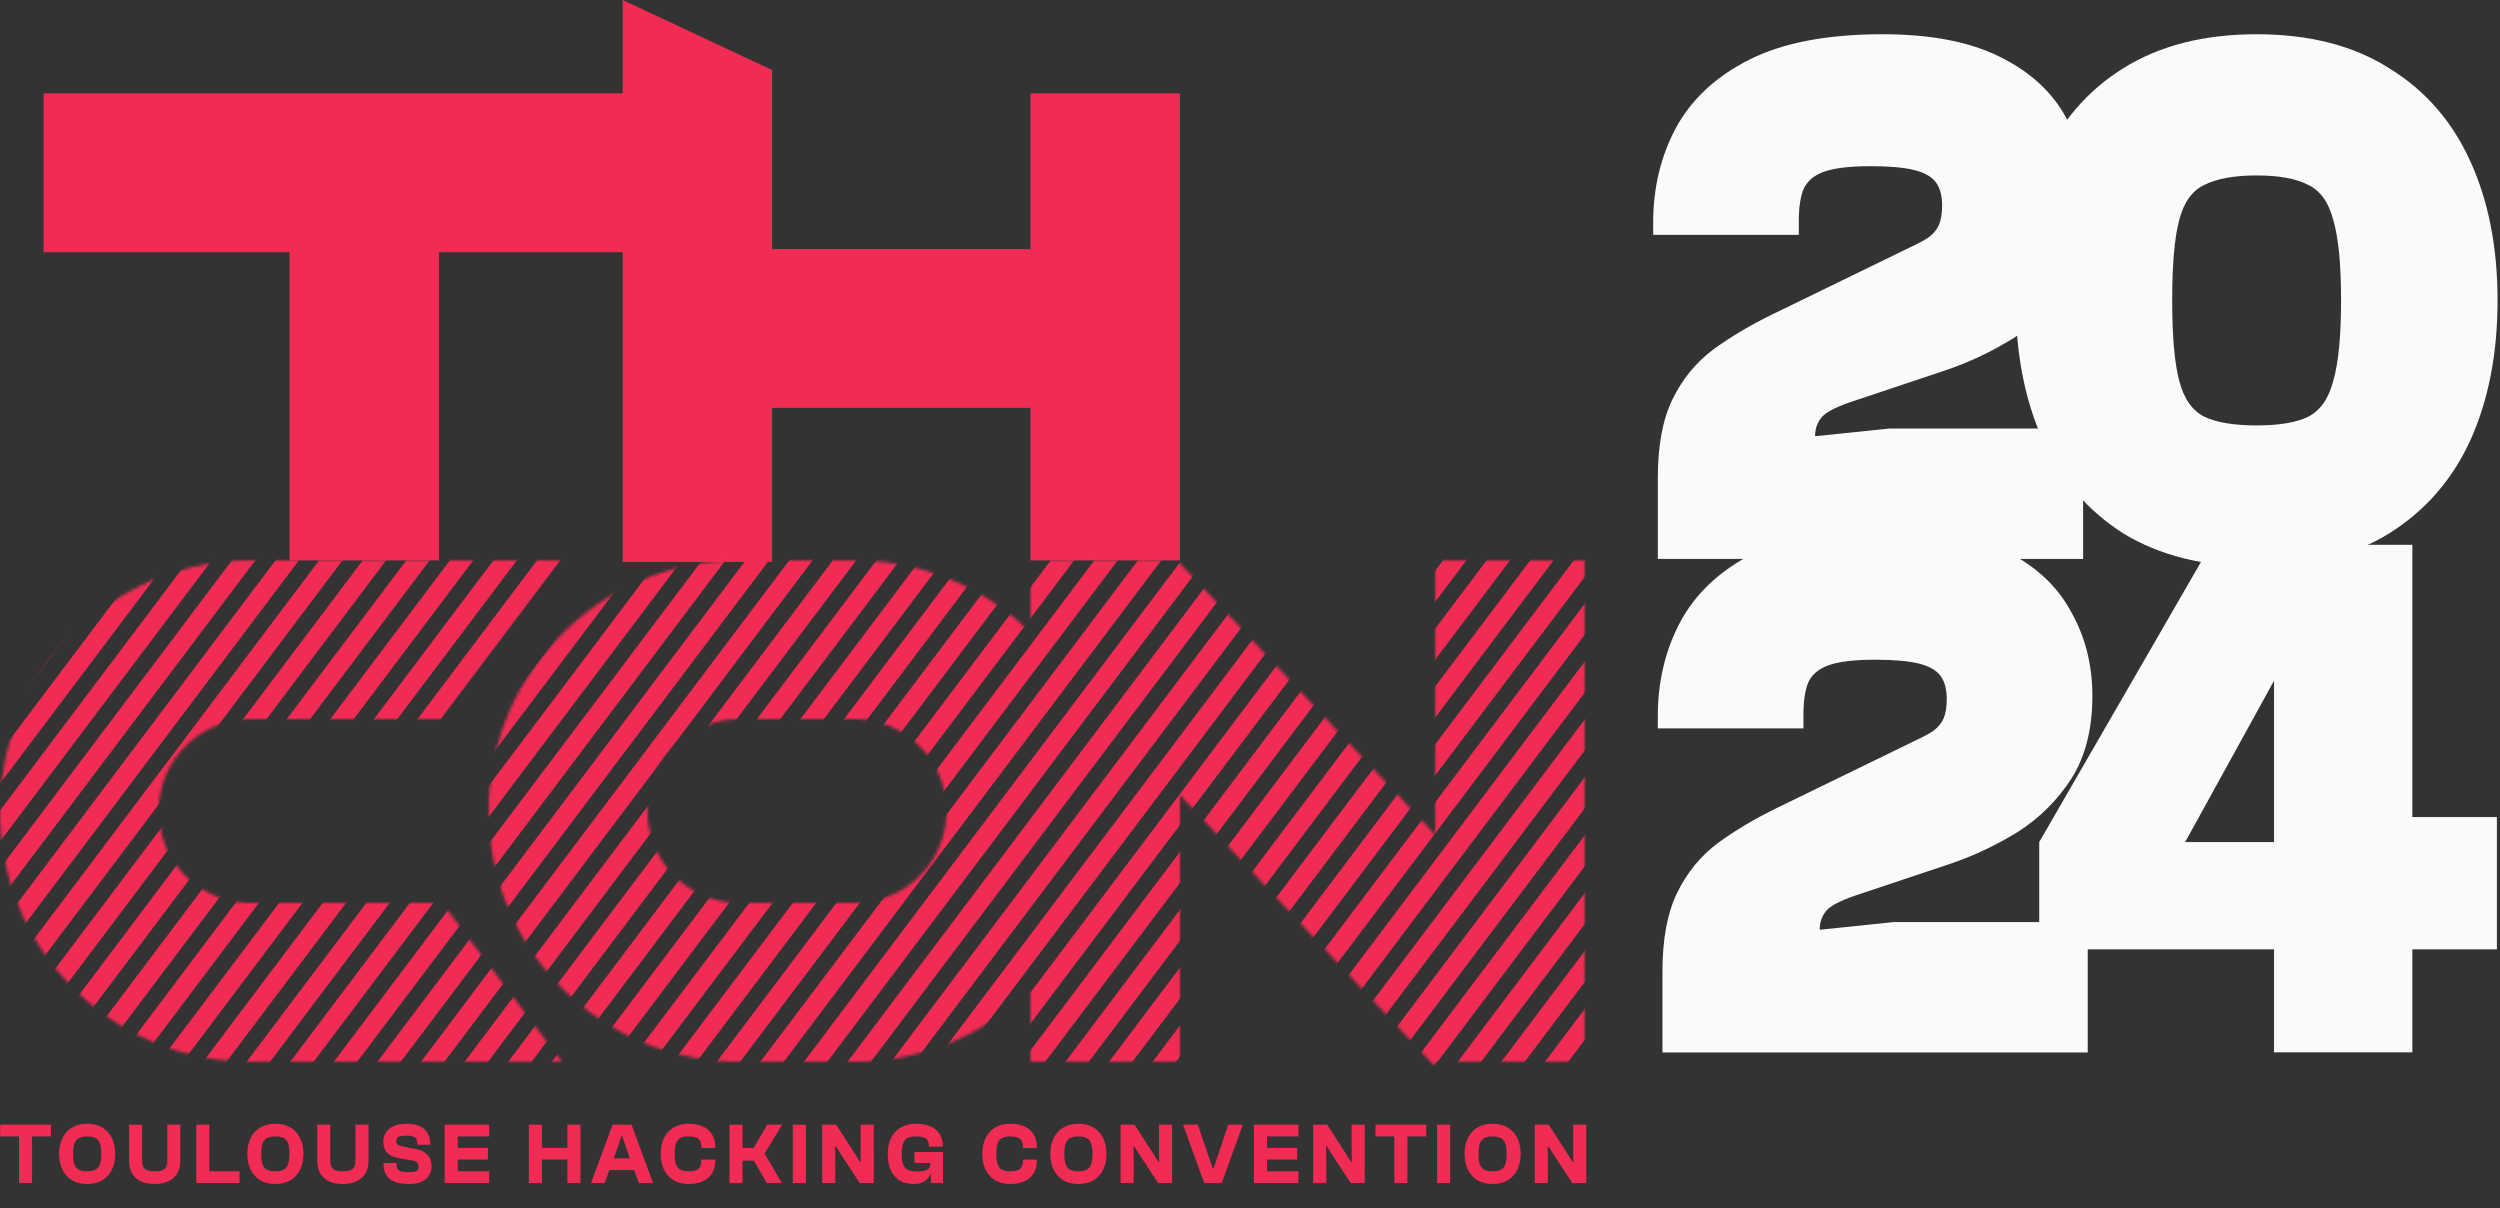
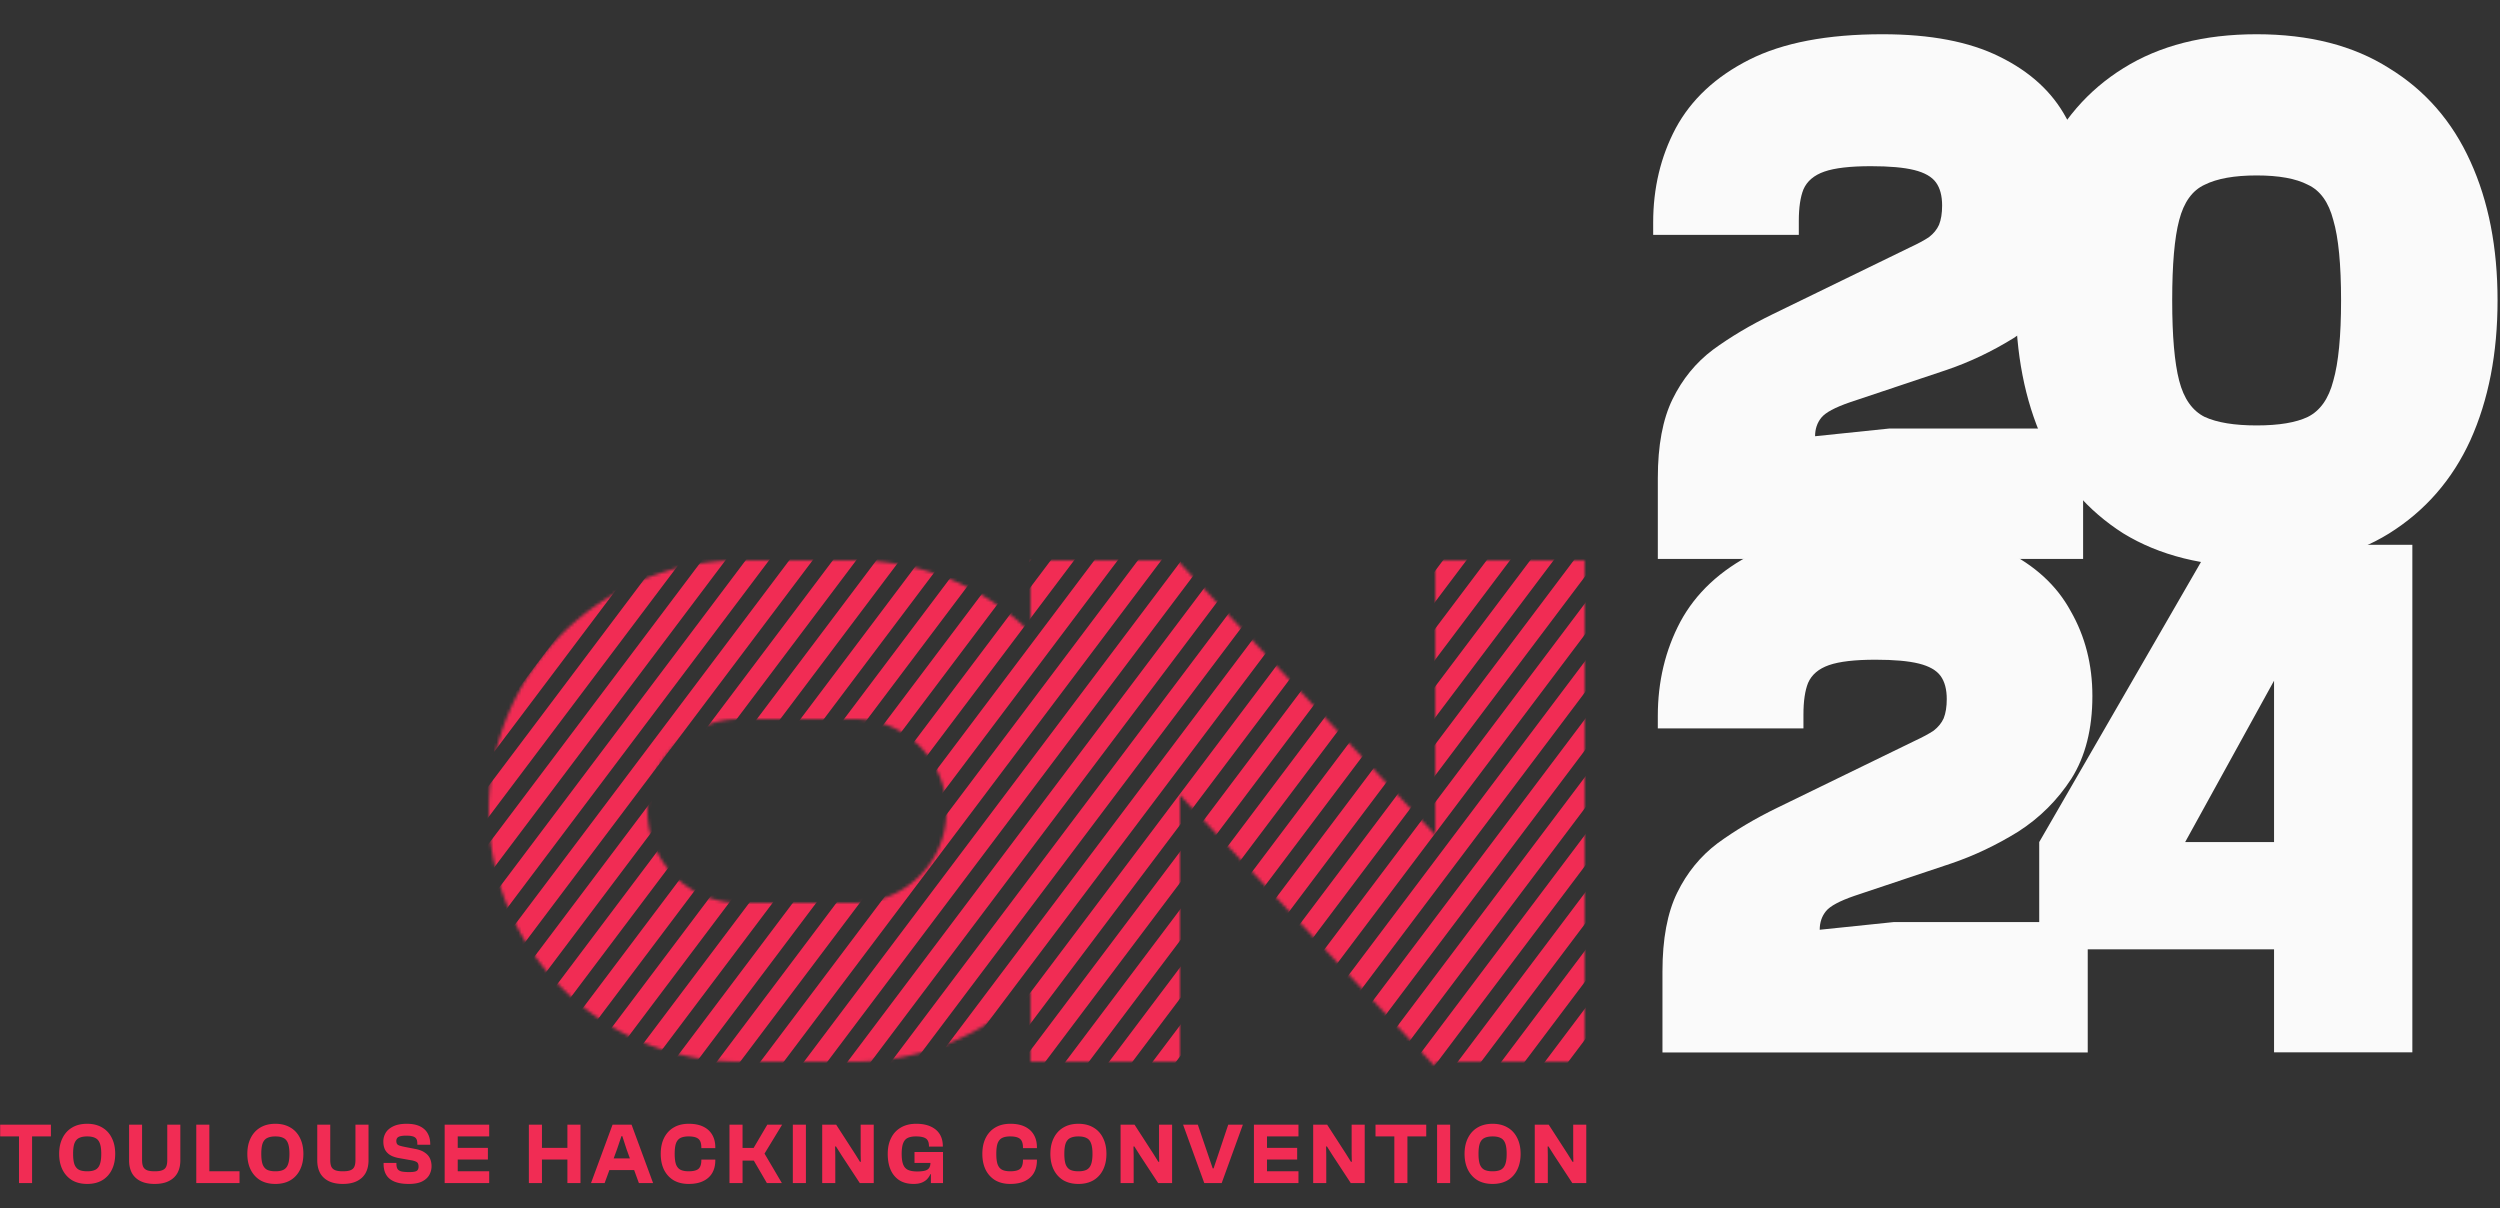
<svg xmlns="http://www.w3.org/2000/svg" width="803" height="388" fill="none" viewBox="0 0 803 388">
  <rect x="0" y="0" width="803" height="388" fill="#333333" stroke="none" />
-   <path fill="#F12C54" d="M248 22.5 200 0v30H14v51h79v99h48V81h59v99.5h48V131h83v49h48V30h-48v50h-83V22.5Z" />
  <mask id="a" width="181" height="161" x="0" y="180" maskUnits="userSpaceOnUse" style="mask-type:alpha">
    <path fill="#7A7A7A" d="M180.575 180H81v.002l-.174-.001L80.5 180C36.041 180 0 216.041 0 260.5S36.041 341 80.5 341c.167 0 .333 0 .5-.002V341h99.575l-.15-.1L142 290H81v-.004a27.73 27.73 0 0 1-.5.004C64.208 290 51 276.792 51 260.5S64.208 231 80.5 231c.167 0 .334.001.5.004V231h61l38.425-50.9.15-.1Z" />
  </mask>
  <g mask="url(#a)">
-     <path stroke="#F12C54" stroke-width="6" d="M178.5 177 52 345m196.5-168L122 345m70.5-168L66 345m196.5-168L136 345m70.5-168L80 345m196.5-168L150 345m140.5-168L164 345m140.5-168L178 345m-13.5-168L38 345m196.5-168L108 345m42.5-168L24 345m196.5-168L94 345m42.5-168L10 345m112.5-168L-4 345m112.5-168L-18 345M94.5 177-32 345M80.5 177-46 345M66.5 177-60 345M52.5 177-74 345M38.5 177-88 345" />
-   </g>
+     </g>
  <mask id="b" width="352" height="163" x="157" y="180" maskUnits="userSpaceOnUse" style="mask-type:alpha">
    <path fill="#999" fill-rule="evenodd" d="M331 180v23.159C316.467 188.838 296.516 180 274.5 180h-.165l-.335.002V180h-36v.002c-.167-.002-.333-.002-.5-.002-44.459 0-80.5 36.041-80.5 80.5s36.041 80.5 80.5 80.5h.23l.27-.002V341h36v-.002c.167.002.333.002.5.002 22.016 0 41.967-8.838 56.5-23.159V341h48v-85.641l81.612 86.831 1.266-1.19H509V180h-48v88.136l-82-87.245V180h-48Zm-57 51.004.266-.003.234-.001c16.292 0 29.5 13.208 29.5 29.5S290.792 290 274.5 290h-.132l-.132-.001h-.031a957.53 957.53 0 0 1-.205-.003V290h-36v-.004l-.074.001-.088.001-.071.001h-.078l-.101.001h-.088c-16.292 0-29.5-13.208-29.5-29.5s13.208-29.5 29.5-29.5h.104l.156.001.142.002.098.001V231h36v.004Z" clip-rule="evenodd" />
  </mask>
  <g mask="url(#b)">
    <path stroke="#F12C54" stroke-width="6" d="M203.5 177 77 345m140.5-168L91 345m140.5-168L105 345m140.5-168L119 345m140.5-168L133 345m140.5-168L147 345m140.5-168L161 345m140.5-168L175 345m140.5-168L189 345m140.5-168L203 345m140.5-168L217 345m140.5-168L231 345m140.5-168L245 345m140.5-168L259 345m140.5-168L273 345m140.5-168L287 345m140.5-168L301 345m140.5-168L315 345m140.5-168L329 345m140.5-168L343 345m140.5-168L357 345m140.5-168L371 345m140.5-168L385 345m140.5-168L399 345m140.5-168L413 345m140.5-168L427 345m140.5-168L441 345m140.5-168L455 345m140.5-168L469 345m140.5-168L483 345m140.5-168L497 345" />
  </g>
  <path fill="#F12C54" d="M10.304 380h-4.2v-18.76h4.2V380Zm6.048-14.98H.056v-3.78h16.296v3.78Zm11.666 15.26c-1.885 0-3.5-.392-4.844-1.176-1.325-.803-2.352-1.923-3.08-3.36-.728-1.456-1.092-3.164-1.092-5.124 0-1.96.364-3.659 1.092-5.096.728-1.456 1.755-2.576 3.08-3.36 1.344-.803 2.959-1.204 4.844-1.204 1.867 0 3.472.401 4.816 1.204 1.344.784 2.37 1.904 3.08 3.36.728 1.437 1.092 3.136 1.092 5.096s-.364 3.668-1.092 5.124c-.71 1.437-1.736 2.557-3.08 3.36-1.344.784-2.95 1.176-4.816 1.176Zm0-4.06c1.064 0 1.923-.159 2.576-.476.672-.336 1.157-.905 1.456-1.708.317-.821.476-1.96.476-3.416 0-1.475-.159-2.613-.476-3.416-.299-.803-.784-1.363-1.456-1.68-.653-.336-1.512-.504-2.576-.504-1.083 0-1.96.168-2.632.504-.653.317-1.139.877-1.456 1.68-.299.803-.448 1.941-.448 3.416 0 1.456.15 2.595.448 3.416.317.803.803 1.372 1.456 1.708.672.317 1.55.476 2.632.476Zm21.677 4.06c-1.829 0-3.36-.308-4.592-.924-1.213-.616-2.128-1.484-2.744-2.604-.597-1.139-.896-2.492-.896-4.06V361.24h4.172v11.396c0 .896.122 1.605.364 2.128.262.523.682.896 1.26 1.12.58.224 1.391.336 2.436.336 1.027 0 1.83-.112 2.408-.336.598-.224 1.018-.597 1.26-1.12.243-.523.364-1.232.364-2.128V361.24h4.2v11.452c0 1.568-.308 2.921-.924 4.06-.616 1.12-1.54 1.988-2.772 2.604-1.213.616-2.725.924-4.536.924Zm17.549-.28h-4.2v-18.76h4.2V380Zm9.688 0H64.22v-3.78h12.712V380Zm11.529.28c-1.886 0-3.5-.392-4.844-1.176-1.326-.803-2.352-1.923-3.08-3.36-.728-1.456-1.092-3.164-1.092-5.124 0-1.96.364-3.659 1.092-5.096.728-1.456 1.754-2.576 3.08-3.36 1.344-.803 2.958-1.204 4.844-1.204 1.866 0 3.472.401 4.816 1.204 1.344.784 2.37 1.904 3.08 3.36.728 1.437 1.092 3.136 1.092 5.096s-.364 3.668-1.092 5.124c-.71 1.437-1.736 2.557-3.08 3.36-1.344.784-2.95 1.176-4.816 1.176Zm0-4.06c1.064 0 1.922-.159 2.576-.476.672-.336 1.157-.905 1.456-1.708.317-.821.476-1.96.476-3.416 0-1.475-.159-2.613-.476-3.416-.299-.803-.784-1.363-1.456-1.68-.654-.336-1.512-.504-2.576-.504-1.083 0-1.96.168-2.632.504-.654.317-1.139.877-1.456 1.68-.299.803-.448 1.941-.448 3.416 0 1.456.15 2.595.448 3.416.317.803.802 1.372 1.456 1.708.672.317 1.55.476 2.632.476Zm21.677 4.06c-1.829 0-3.36-.308-4.592-.924-1.213-.616-2.128-1.484-2.744-2.604-.597-1.139-.896-2.492-.896-4.06V361.24h4.172v11.396c0 .896.122 1.605.364 2.128.262.523.682.896 1.26 1.12.579.224 1.391.336 2.436.336 1.027 0 1.83-.112 2.408-.336.598-.224 1.018-.597 1.26-1.12.243-.523.364-1.232.364-2.128V361.24h4.2v11.452c0 1.568-.308 2.921-.924 4.06-.616 1.12-1.54 1.988-2.772 2.604-1.213.616-2.725.924-4.536.924Zm21.139 0c-1.829 0-3.341-.243-4.536-.728-1.194-.485-2.081-1.204-2.66-2.156-.578-.952-.868-2.119-.868-3.5v-.364h4.116v.28c0 .691.112 1.232.336 1.624.224.373.626.644 1.204.812.598.149 1.466.224 2.604.224 1.195 0 1.988-.131 2.38-.392.392-.261.588-.709.588-1.344 0-.429-.065-.775-.196-1.036-.112-.261-.373-.476-.784-.644-.41-.187-1.054-.345-1.932-.476l-3.304-.588c-1.194-.205-2.174-.541-2.94-1.008-.746-.485-1.297-1.083-1.652-1.792-.336-.728-.504-1.577-.504-2.548 0-.971.243-1.885.728-2.744.504-.859 1.307-1.559 2.408-2.1 1.12-.56 2.567-.84 4.34-.84 1.792 0 3.239.28 4.34.84 1.12.56 1.942 1.335 2.464 2.324.523.971.784 2.081.784 3.332v.224h-4.144v-.308c0-.653-.102-1.167-.308-1.54-.205-.373-.569-.644-1.092-.812-.522-.168-1.25-.252-2.184-.252-1.194 0-2.025.14-2.492.42-.448.261-.672.691-.672 1.288 0 .392.075.709.224.952.15.224.411.401.784.532.392.131.952.271 1.68.42l3.332.644c1.307.243 2.343.635 3.108 1.176.784.523 1.344 1.157 1.68 1.904.336.747.504 1.577.504 2.492a5.69 5.69 0 0 1-.728 2.8c-.485.859-1.26 1.559-2.324 2.1-1.064.523-2.492.784-4.284.784Zm15.746-.28h-4.2v-18.76h4.2V380Zm10.108 0h-13.132v-3.78h13.132V380Zm-.42-7.56h-12.712v-3.752h12.712v3.752Zm.42-7.42h-13.132v-3.78h13.132v3.78Zm29.32 14.98h-4.2v-18.76h4.2V380Zm-12.376 0h-4.2v-18.76h4.2V380Zm10.304-7.56h-13.328v-3.752h13.328v3.752Zm9.827 7.56h-4.368l6.916-18.76h6.104l6.916 18.76h-4.564l-3.948-10.836-1.372-4.228h-.28l-1.428 4.228L194.206 380Zm11.9-4.172h-12.432v-3.752h12.432v3.752Zm15.111 4.452c-1.885 0-3.5-.392-4.844-1.176-1.325-.803-2.352-1.923-3.08-3.36-.709-1.456-1.064-3.164-1.064-5.124 0-1.96.355-3.659 1.064-5.096.728-1.456 1.755-2.576 3.08-3.36 1.344-.803 2.959-1.204 4.844-1.204 1.867 0 3.426.308 4.676.924 1.27.616 2.231 1.493 2.884 2.632.654 1.12.98 2.455.98 4.004v.252h-4.48v-.14c0-1.344-.308-2.277-.924-2.8-.616-.541-1.67-.812-3.164-.812-1.064 0-1.922.159-2.576.476-.653.317-1.138.877-1.456 1.68-.298.803-.448 1.951-.448 3.444 0 1.475.15 2.623.448 3.444.318.803.803 1.363 1.456 1.68.654.317 1.512.476 2.576.476 1.494 0 2.548-.261 3.164-.784.616-.541.924-1.484.924-2.828v-.14h4.48v.252c0 1.549-.326 2.893-.98 4.032-.653 1.12-1.614 1.988-2.884 2.604-1.25.616-2.809.924-4.676.924Zm29.921-.28h-4.816l-4.2-7.224h-5.768v-4.06h5.712l4.396-7.476h4.76l-5.656 9.296 5.572 9.464Zm-12.628 0h-4.2v-18.76h4.2V380Zm20.348 0h-4.2v-18.76h4.2V380Zm9.438 0h-4.2v-18.76h4.48l6.076 9.408 1.568 2.52h.28l-.056-2.52v-9.408h4.2V380h-4.48l-5.824-8.876-1.82-2.884h-.28l.056 2.884V380Zm25.163.28c-1.792 0-3.304-.383-4.536-1.148-1.232-.784-2.175-1.895-2.828-3.332-.635-1.456-.952-3.183-.952-5.18 0-1.96.364-3.659 1.092-5.096.728-1.456 1.773-2.576 3.136-3.36 1.362-.803 2.996-1.204 4.9-1.204 1.866 0 3.434.299 4.704.896 1.269.579 2.23 1.4 2.884 2.464.653 1.064.98 2.343.98 3.836v.14h-4.452v-.112c0-1.195-.318-2.016-.952-2.464-.635-.467-1.718-.7-3.248-.7-1.064 0-1.932.159-2.604.476-.672.317-1.167.887-1.484 1.708-.318.803-.476 1.941-.476 3.416 0 1.493.168 2.651.504 3.472.336.821.868 1.391 1.596 1.708.728.317 1.68.476 2.856.476.989 0 1.792-.075 2.408-.224.634-.149 1.101-.429 1.4-.84.317-.411.476-.999.476-1.764v-1.26h4.032v.42l-3.584 4.536h-.476c-.187.485-.495.971-.924 1.456-.411.485-.98.887-1.708 1.204-.728.317-1.643.476-2.744.476Zm9.436-.28h-3.892v-5.068l-.14-.336v-4.06h4.032V380Zm0-6.468h-9.156v-3.5h9.156v3.5Zm21.626 6.748c-1.885 0-3.5-.392-4.844-1.176-1.325-.803-2.352-1.923-3.08-3.36-.709-1.456-1.064-3.164-1.064-5.124 0-1.96.355-3.659 1.064-5.096.728-1.456 1.755-2.576 3.08-3.36 1.344-.803 2.959-1.204 4.844-1.204 1.867 0 3.425.308 4.676.924 1.269.616 2.231 1.493 2.884 2.632.653 1.12.98 2.455.98 4.004v.252h-4.48v-.14c0-1.344-.308-2.277-.924-2.8-.616-.541-1.671-.812-3.164-.812-1.064 0-1.923.159-2.576.476-.653.317-1.139.877-1.456 1.68-.299.803-.448 1.951-.448 3.444 0 1.475.149 2.623.448 3.444.317.803.803 1.363 1.456 1.68.653.317 1.512.476 2.576.476 1.493 0 2.548-.261 3.164-.784.616-.541.924-1.484.924-2.828v-.14h4.48v.252c0 1.549-.327 2.893-.98 4.032-.653 1.12-1.615 1.988-2.884 2.604-1.251.616-2.809.924-4.676.924Zm21.88 0c-1.885 0-3.5-.392-4.844-1.176-1.325-.803-2.352-1.923-3.08-3.36-.728-1.456-1.092-3.164-1.092-5.124 0-1.96.364-3.659 1.092-5.096.728-1.456 1.755-2.576 3.08-3.36 1.344-.803 2.959-1.204 4.844-1.204 1.867 0 3.472.401 4.816 1.204 1.344.784 2.371 1.904 3.08 3.36.728 1.437 1.092 3.136 1.092 5.096s-.364 3.668-1.092 5.124c-.709 1.437-1.736 2.557-3.08 3.36-1.344.784-2.949 1.176-4.816 1.176Zm0-4.06c1.064 0 1.923-.159 2.576-.476.672-.336 1.157-.905 1.456-1.708.317-.821.476-1.96.476-3.416 0-1.475-.159-2.613-.476-3.416-.299-.803-.784-1.363-1.456-1.68-.653-.336-1.512-.504-2.576-.504-1.083 0-1.96.168-2.632.504-.653.317-1.139.877-1.456 1.68-.299.803-.448 1.941-.448 3.416 0 1.456.149 2.595.448 3.416.317.803.803 1.372 1.456 1.708.672.317 1.549.476 2.632.476ZM364.13 380h-4.2v-18.76h4.48l6.076 9.408 1.568 2.52h.28l-.056-2.52v-9.408h4.2V380h-4.48l-5.824-8.876-1.82-2.884h-.28l.056 2.884V380Zm28.279 0h-5.6l-6.804-18.76h4.732l4.788 14.056h.28l4.704-14.056h4.704L392.409 380Zm14.55 0h-4.2v-18.76h4.2V380Zm10.108 0h-13.132v-3.78h13.132V380Zm-.42-7.56h-12.712v-3.752h12.712v3.752Zm.42-7.42h-13.132v-3.78h13.132v3.78Zm8.928 14.98h-4.2v-18.76h4.48l6.076 9.408 1.568 2.52h.28l-.056-2.52v-9.408h4.2V380h-4.48l-5.824-8.876-1.82-2.884h-.28l.056 2.884V380Zm26.066 0h-4.2v-18.76h4.2V380Zm6.048-14.98h-16.296v-3.78h16.296v3.78Zm7.68 14.98h-4.2v-18.76h4.2V380Zm13.643.28c-1.886 0-3.5-.392-4.844-1.176-1.326-.803-2.352-1.923-3.08-3.36-.728-1.456-1.092-3.164-1.092-5.124 0-1.96.364-3.659 1.092-5.096.728-1.456 1.754-2.576 3.08-3.36 1.344-.803 2.958-1.204 4.844-1.204 1.866 0 3.472.401 4.816 1.204 1.344.784 2.37 1.904 3.08 3.36.728 1.437 1.092 3.136 1.092 5.096s-.364 3.668-1.092 5.124c-.71 1.437-1.736 2.557-3.08 3.36-1.344.784-2.95 1.176-4.816 1.176Zm0-4.06c1.064 0 1.922-.159 2.576-.476.672-.336 1.157-.905 1.456-1.708.317-.821.476-1.96.476-3.416 0-1.475-.159-2.613-.476-3.416-.299-.803-.784-1.363-1.456-1.68-.654-.336-1.512-.504-2.576-.504-1.083 0-1.96.168-2.632.504-.654.317-1.139.877-1.456 1.68-.299.803-.448 1.941-.448 3.416 0 1.456.149 2.595.448 3.416.317.803.802 1.372 1.456 1.708.672.317 1.549.476 2.632.476Zm17.729 3.78h-4.2v-18.76h4.48l6.076 9.408 1.568 2.52h.28l-.056-2.52v-9.408h4.2V380h-4.48l-5.824-8.876-1.82-2.884h-.28l.056 2.884V380Z" />
  <path fill="#FAFAFA" d="M669.094 179.522H532.493V153.5c0-10.409 1.576-18.835 4.727-25.278 3.152-6.444 7.465-11.731 12.939-15.861 5.64-4.131 12.026-7.931 19.159-11.4l44.29-21.561c2.488-1.157 4.478-2.23 5.971-3.222 1.493-1.156 2.571-2.478 3.235-3.965.663-1.652.995-3.717.995-6.196 0-3.139-.663-5.617-1.99-7.434-1.327-1.818-3.65-3.14-6.967-3.966-3.318-.826-7.962-1.239-13.934-1.239-6.635 0-11.612.578-14.929 1.735-3.318 1.157-5.557 3.057-6.718 5.7-.996 2.478-1.493 5.865-1.493 10.16v4.462H531V71.47c0-11.07 2.405-21.148 7.216-30.235 4.976-9.252 12.855-16.605 23.637-22.057C572.636 13.726 586.901 11 604.65 11c15.427 0 27.951 2.396 37.572 7.187 9.787 4.791 16.919 11.317 21.398 19.578 4.645 8.096 6.967 17.183 6.967 27.261 0 10.574-2.239 19.413-6.718 26.517-4.479 6.94-10.202 12.64-17.169 17.1-6.966 4.296-14.099 7.683-21.398 10.161L594.2 129.213c-4.811 1.652-7.879 3.304-9.206 4.957-1.327 1.652-1.991 3.634-1.991 5.947l23.887-2.478h62.204v41.883Z" />
  <path fill="#FAFAFA" d="M724.831 182c-16.92 0-31.185-3.552-42.797-10.657-11.446-7.269-20.071-17.265-25.877-29.986-5.806-12.887-8.709-27.84-8.709-44.857s2.903-31.887 8.709-44.609c5.806-12.887 14.431-22.882 25.877-29.987C693.646 14.634 707.911 11 724.831 11c16.919 0 31.102 3.635 42.548 10.904 11.611 7.105 20.32 17.1 26.126 29.987 5.806 12.722 8.709 27.592 8.709 44.609 0 17.017-2.903 31.97-8.709 44.857-5.806 12.721-14.515 22.717-26.126 29.986C755.933 178.448 741.75 182 724.831 182Zm0-45.352c7.133 0 12.607-.909 16.422-2.726 3.981-1.983 6.718-5.865 8.211-11.648 1.659-5.783 2.488-14.374 2.488-25.774 0-11.565-.829-20.156-2.488-25.774-1.493-5.782-4.23-9.582-8.211-11.4-3.815-1.983-9.289-2.974-16.422-2.974-7.133 0-12.69.992-16.671 2.974-3.981 1.818-6.718 5.617-8.211 11.4-1.493 5.618-2.239 14.209-2.239 25.774 0 11.4.746 19.991 2.239 25.774 1.493 5.783 4.23 9.665 8.211 11.648 3.981 1.817 9.538 2.726 16.671 2.726Zm-54.248 201.395H533.982v-26.021c0-10.409 1.576-18.835 4.727-25.279 3.152-6.443 7.465-11.73 12.939-15.86 5.64-4.131 12.026-7.931 19.159-11.4l44.29-21.561c2.488-1.157 4.478-2.231 5.971-3.222 1.493-1.157 2.571-2.478 3.235-3.965.663-1.652.995-3.718.995-6.196 0-3.139-.663-5.617-1.99-7.435-1.327-1.817-3.65-3.139-6.967-3.965-3.318-.826-7.962-1.239-13.934-1.239-6.635 0-11.612.578-14.929 1.735-3.318 1.156-5.557 3.056-6.718 5.7-.996 2.478-1.493 5.865-1.493 10.161v4.461h-46.778v-3.966c0-11.069 2.405-21.148 7.216-30.234 4.976-9.253 12.855-16.605 23.637-22.057 10.783-5.452 25.048-8.178 42.797-8.178 15.427 0 27.951 2.395 37.572 7.187 9.787 4.791 16.919 11.317 21.398 19.578 4.645 8.096 6.967 17.183 6.967 27.261 0 10.574-2.239 19.413-6.718 26.517-4.479 6.939-10.202 12.639-17.169 17.1-6.966 4.296-14.099 7.683-21.398 10.161l-31.102 10.409c-4.811 1.652-7.879 3.304-9.206 4.956-1.328 1.652-1.991 3.635-1.991 5.948l23.887-2.478h62.204v41.882Z" />
-   <path fill="#FAFAFA" d="M730.425 338v-33.066H655v-34.463L710.138 175h64.709v87.451H802v42.483h-27.153V338h-44.422Zm-34.85-67.529h34.85v-76.377h13.524l-44.214 80.258-4.16-3.881Z" />
+   <path fill="#FAFAFA" d="M730.425 338v-33.066H655v-34.463L710.138 175h64.709v87.451H802h-27.153V338h-44.422Zm-34.85-67.529h34.85v-76.377h13.524l-44.214 80.258-4.16-3.881Z" />
</svg>